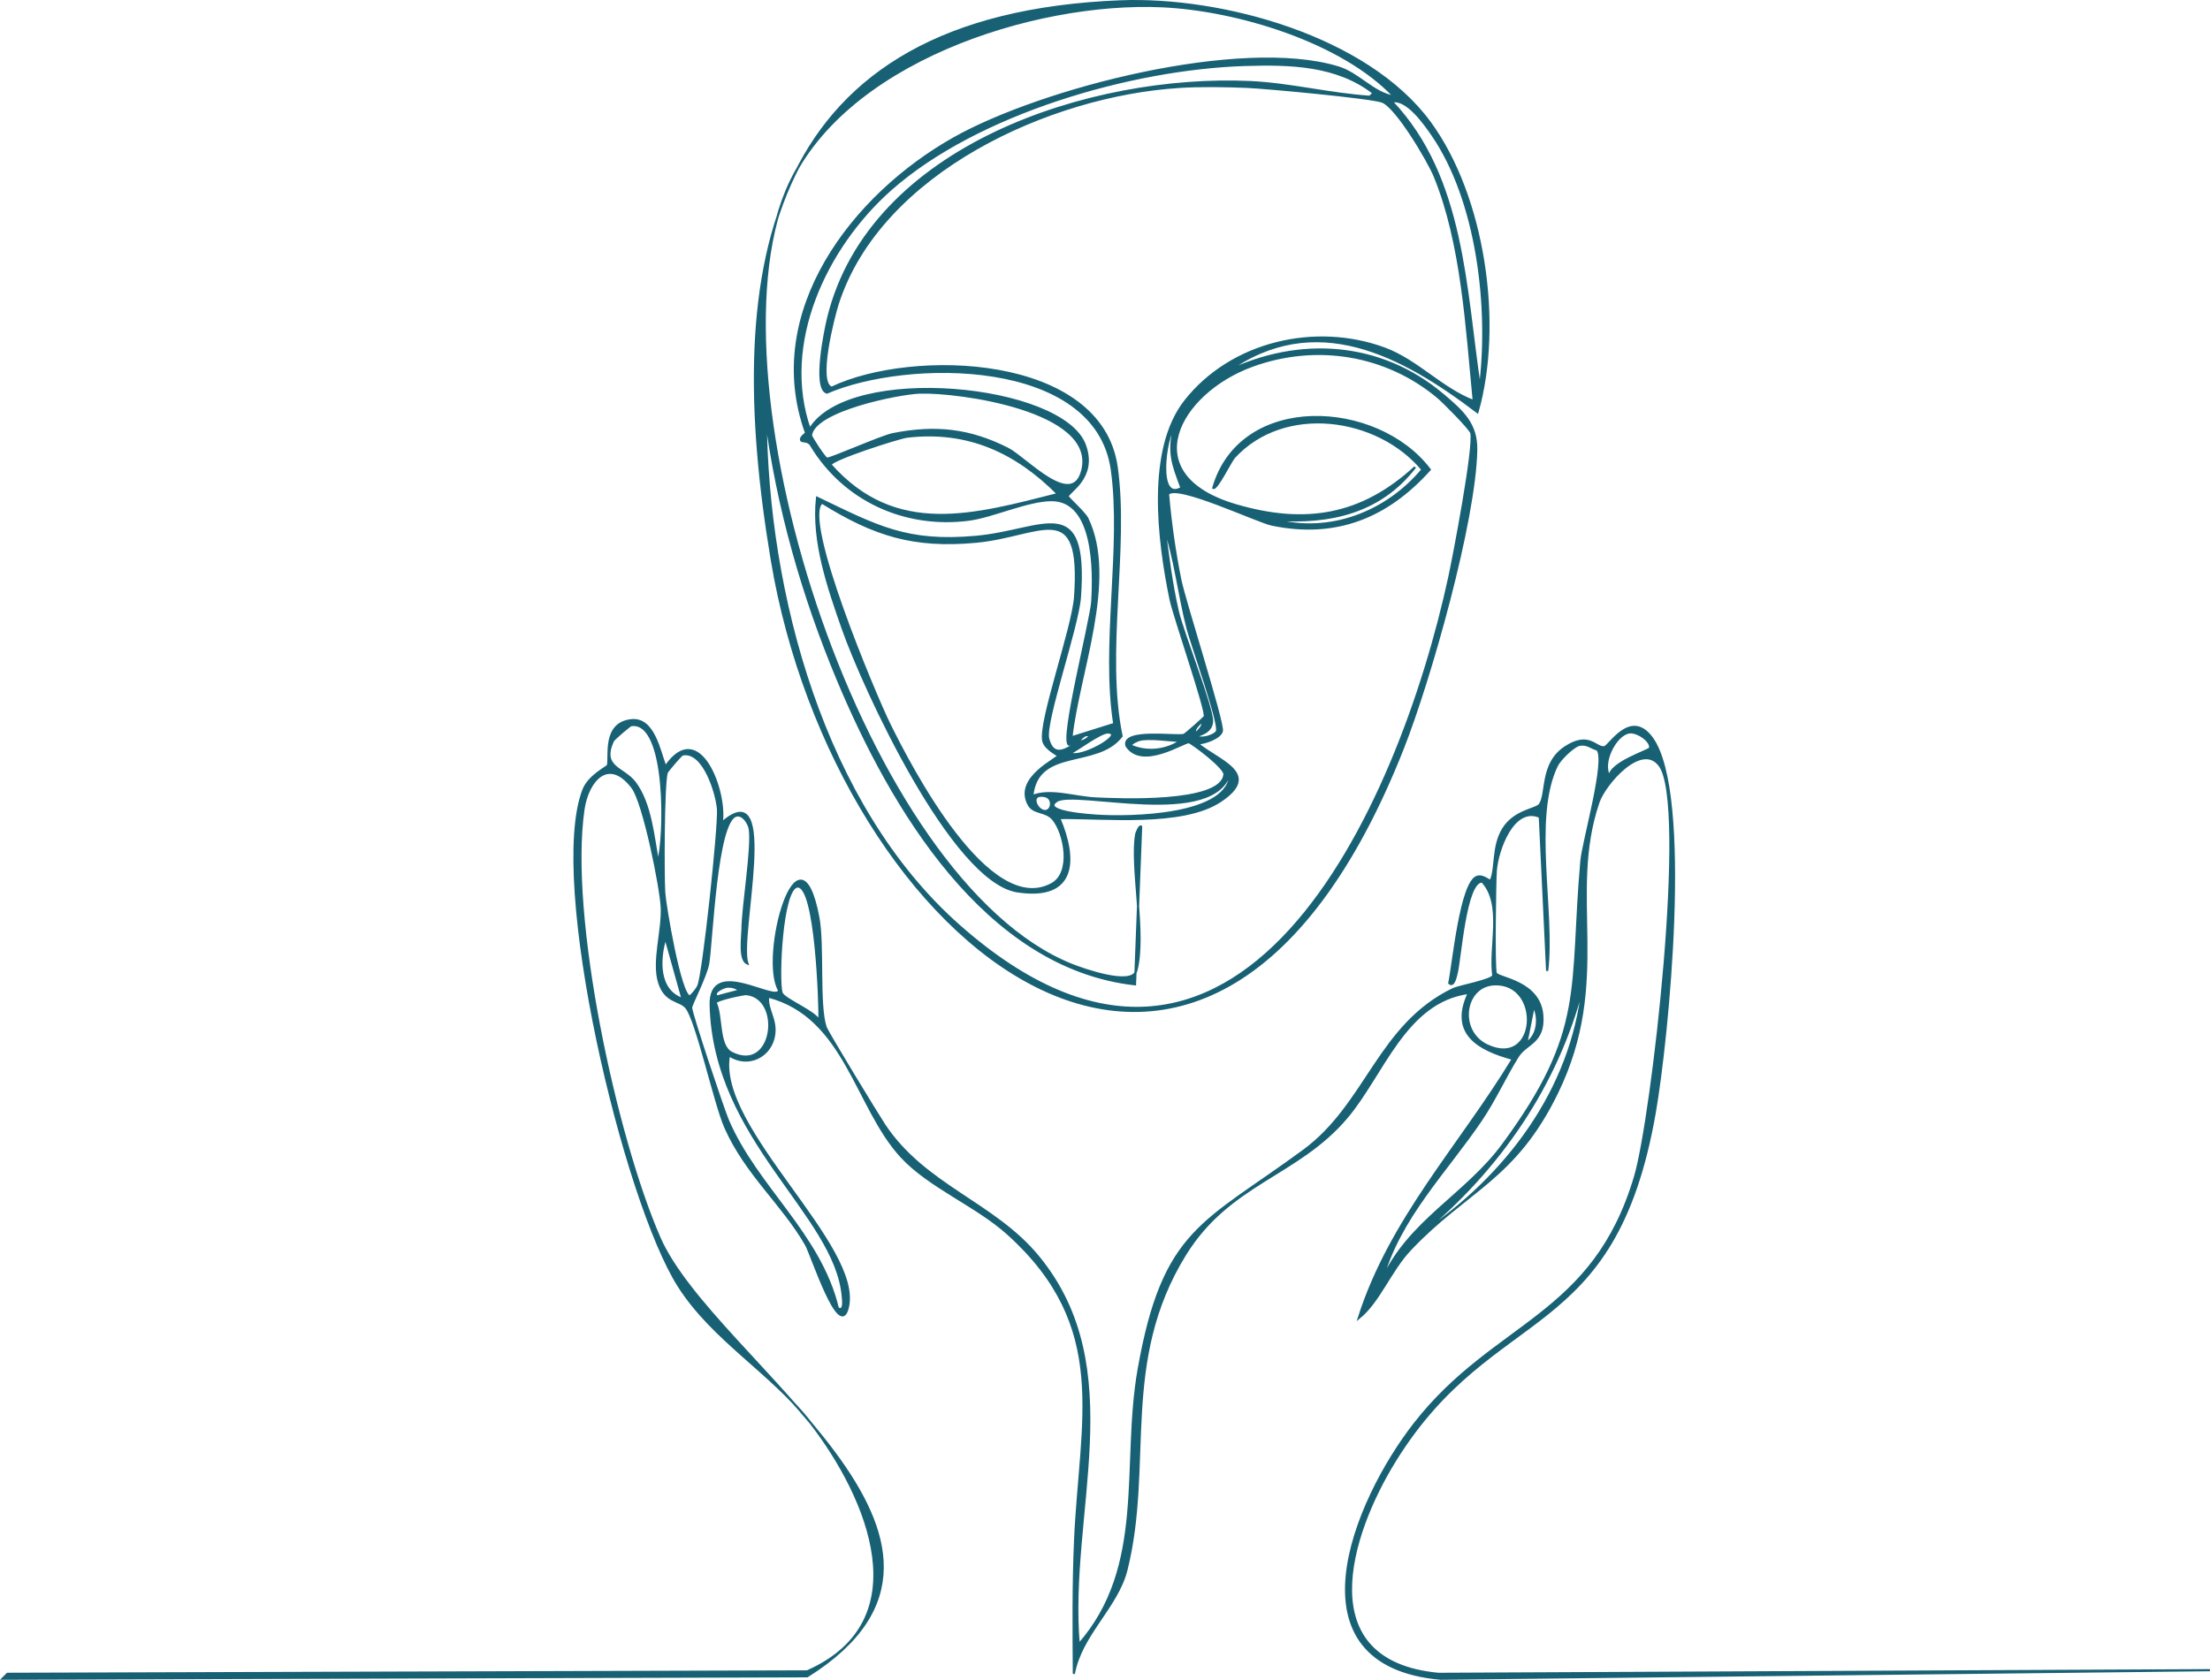
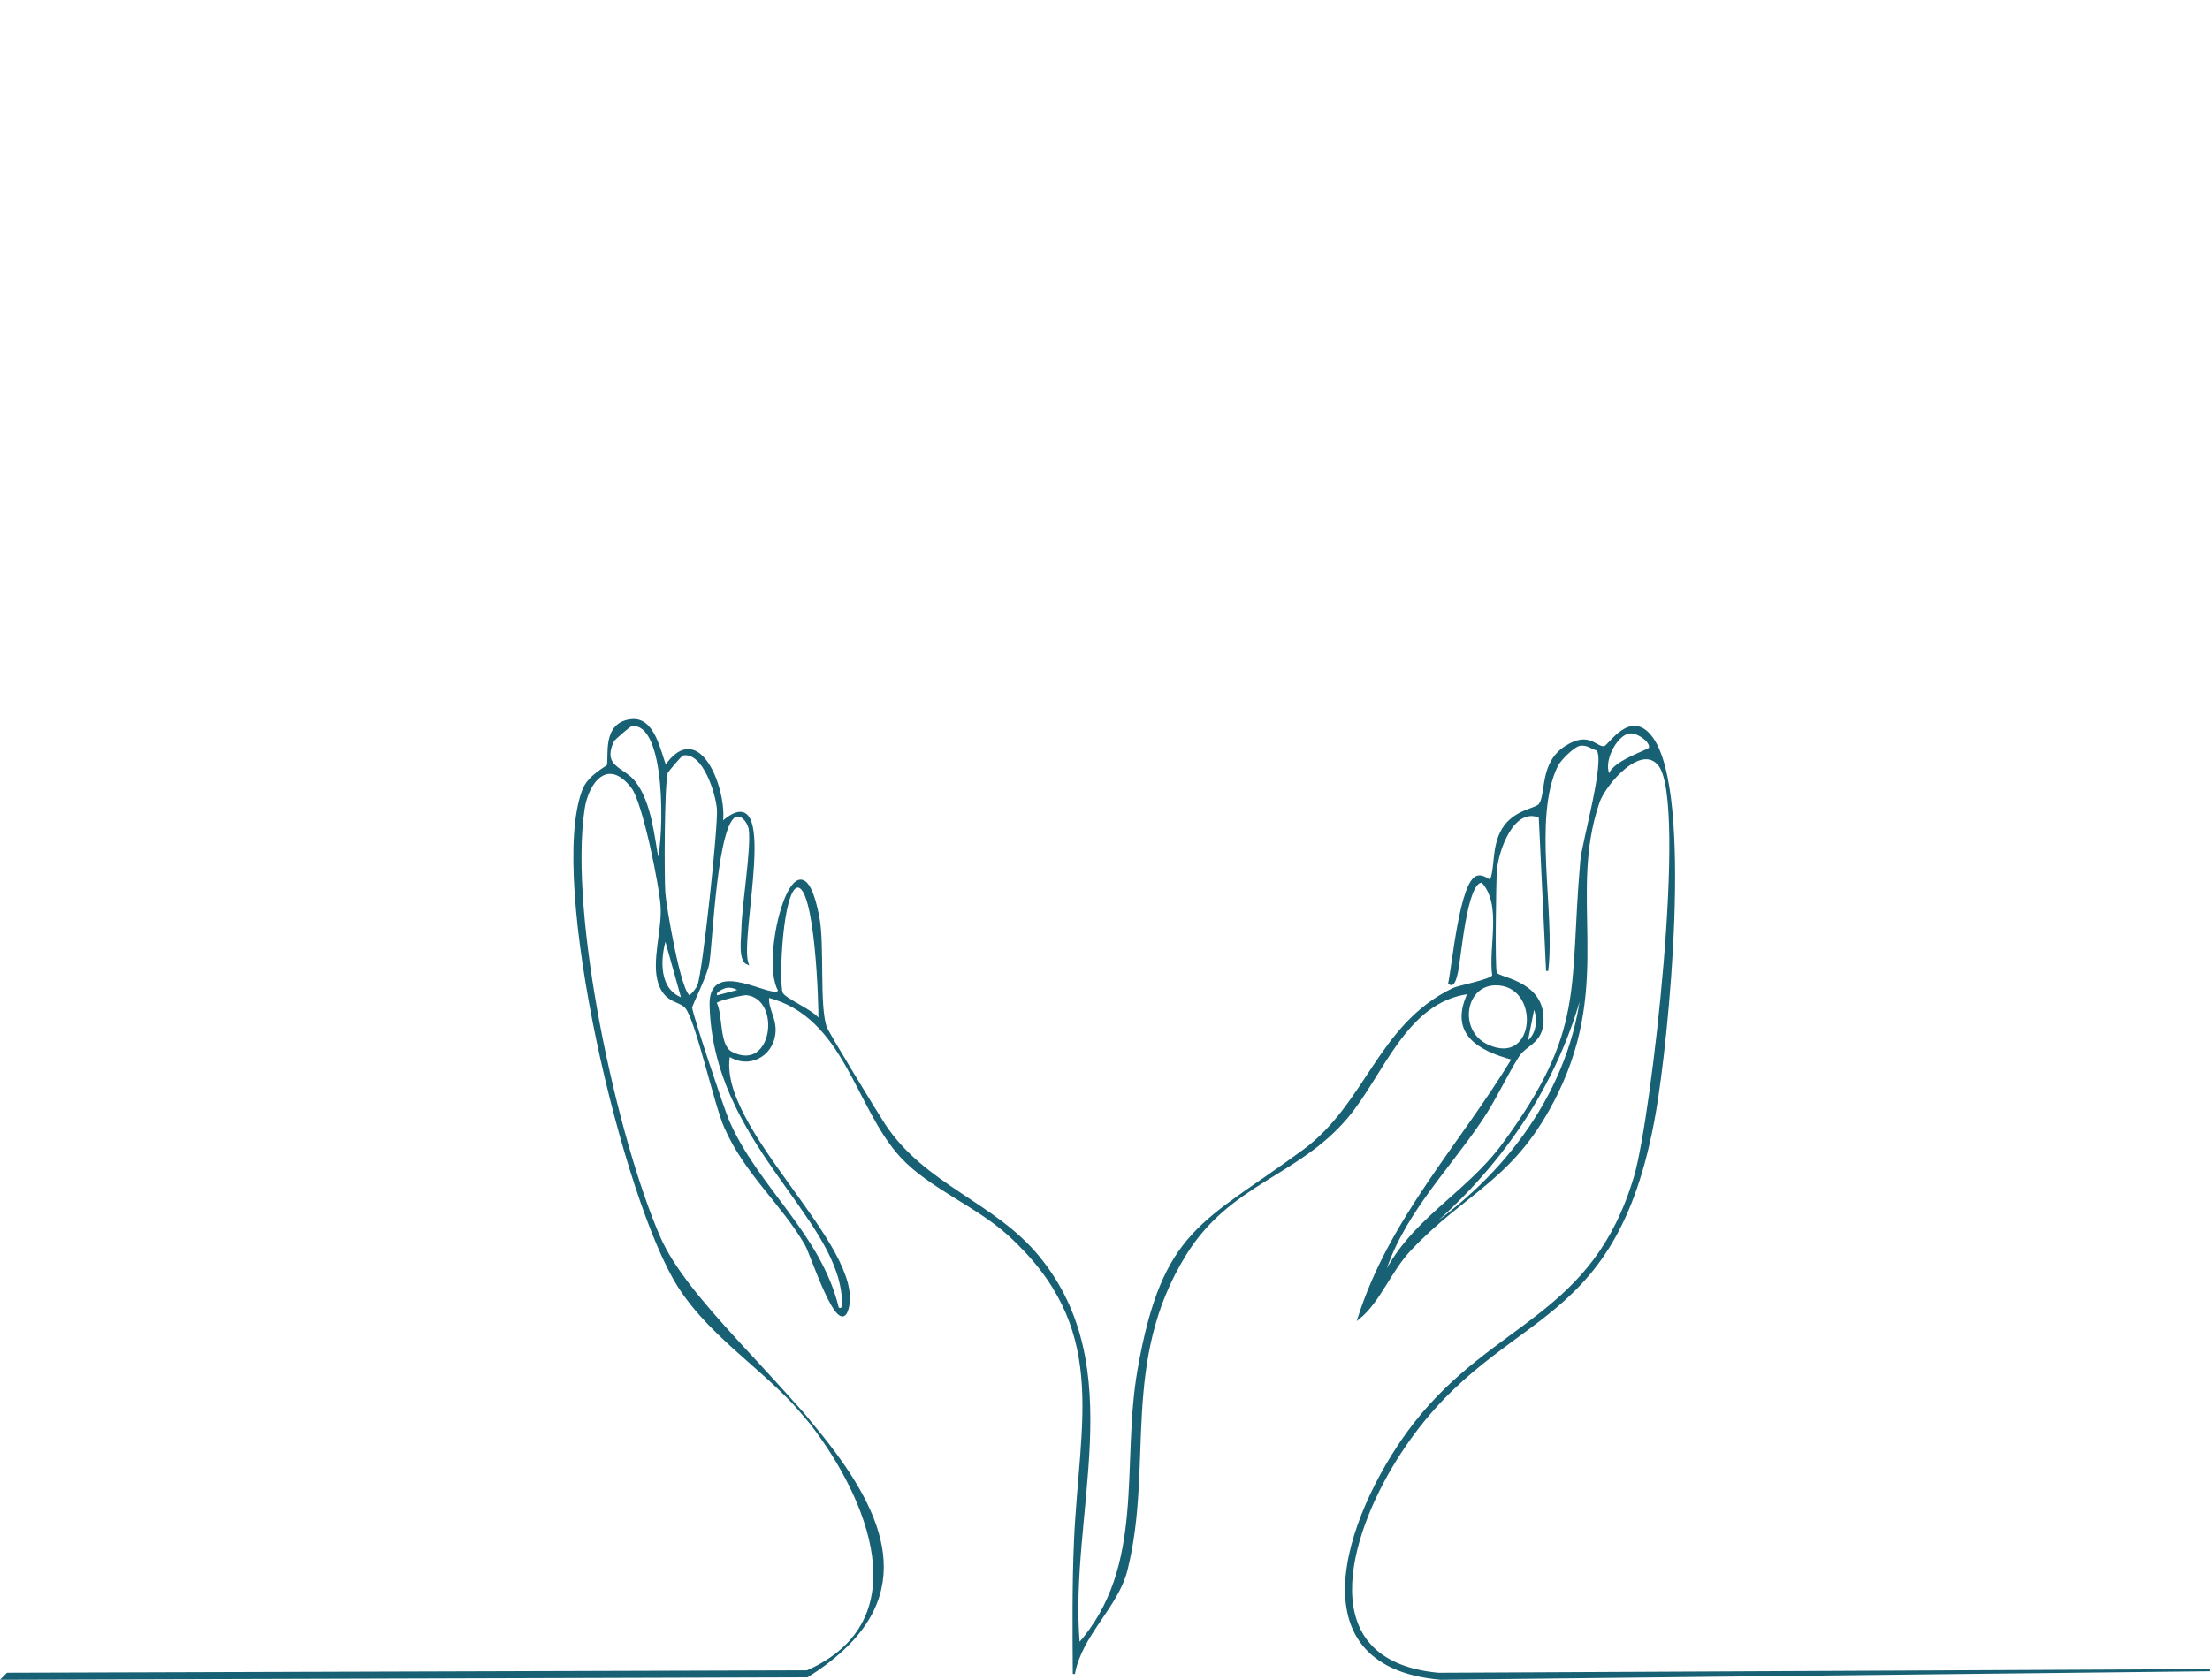
<svg xmlns="http://www.w3.org/2000/svg" id="a" viewBox="0 0 1025.22 779.49">
  <defs>
    <style>.b{fill:#186174;stroke:#186174;stroke-miterlimit:10;}</style>
  </defs>
-   <path class="b" d="M519.73.63c47.19-1.87,114.47,16.55,143.53,56.16,25.3,34.49,33.71,93.67,22.13,134.45-34.8-26.39-75.13-48.41-116.3-18.72,33.71-16.32,71.47-13.75,100.41,10.78,9.11,7.72,15.55,13.51,15.32,25.53-.62,32.92-21.49,106.64-34.04,138.42-92.31,233.9-263.17,89.76-292.73-87.37C334.98,121.7,355.53,7.15,519.73.63ZM499.88,344.42c2.21-.4,4.19-1.03,5.67-2.84-2.46-1.85-4.87,2.33-5.67,2.84-1.5.27-2.54.75-3.97,1.13-4.07-1.88,10.23-57.68,10.78-66.38.9-14.43,1.06-46.97-18.72-47.09-11.15-.07-27.49,7.66-38.58,9.08-29.82,3.8-57.89-9.19-73.18-34.61-1.43-2.38-4.12-1.31-4.54-2.27-.64-1.45,2.38-3.1,2.27-3.4-20.18-56.02,21.68-110.32,68.64-136.72,40.89-22.99,133.06-46.6,178.14-32.9,9.72,2.95,16.24,12.03,26.1,13.62-24.09-25.71-73.07-40.42-107.79-41.98-59.66-2.68-149.26,26.03-174.17,85.66-37.89,90.73,36.19,320.55,132.18,359.11,5.41,2.17,28.05,10.22,30.07,2.84,4.53-16.57-2.74-48.89,0-63.54.04-.2,1.44-4.13,2.27-3.4l-2.84,73.18c-69.64-7.84-113.24-82.4-137.86-141.26-16.25-38.86-28.01-80.12-33.47-121.97.5,81.56,26.6,180.25,89.64,236,129.56,114.58,204.42-55.13,227.49-161.68,2.19-10.09,11.76-60.31,10.21-66.94-.45-1.91-12.91-14.42-15.32-16.45-24.09-20.28-56.64-25.5-86.23-14.75-34.43,12.51-55.2,50.66-7.94,64.67,32.35,9.59,58.67,5.2,83.4-17.59-16.41,21.18-39.59,26.15-65.24,24.39,25.65,7,52.05-3.39,68.64-23.26-20.71-24.9-64.19-31.02-87.37-5.67-1.55,1.7-8.01,15-9.64,14.18,12.74-44.19,76.14-40.66,100.41-8.51-19.85,22.11-43.58,31.64-73.18,25.53-6.93-1.43-44.52-19.37-48.22-14.18,1.15,13.25,3.06,26.7,5.67,39.71,2.04,10.15,20.28,66.83,19.29,70.35-.9,3.18-8.14,5.62-11.35,5.67,9.78,8.29,29.84,13.89,10.78,26.66-17.66,11.84-54.33,7.62-74.89,7.94,8.4,19.64,7.49,38.06-19.29,34.04-30.2-4.53-71.49-94.46-81.13-121.97-6.63-18.92-14.13-40.48-11.91-60.7,27.91,13.43,41.6,21.06,73.75,18.15,31.51-2.85,51.65-21.38,48.22,27.8-.97,13.91-16.62,58.17-14.75,65.81,2.43,9.89,9.26,4.43,13.62,1.7ZM577.6,30.13c-52.95,1.68-124.49,22.35-164.52,57.87-29.99,26.61-51.31,71.45-37.44,111.19,18.22-30.3,117.37-20.78,127.65,7.38,5.6,15.35-8.13,21.77-7.94,23.83.06.68,7.78,7.54,9.08,10.21,13.67,28.27-4.23,71.97-7.38,101.55l19.86-6.24c-5.74-36.71,3.89-82.38-1.13-118-7.39-52.43-95.02-51.88-132.18-35.74-6.41-1.87-.83-28.89.57-34.61,19.57-80.08,122.33-112.85,195.72-109.49,18.43.84,37.13,5.63,55.6,6.81l1.7-1.7c-16.95-13.21-38.68-13.71-59.57-13.05ZM546.97,40.34c-59.98,3.76-138.44,39.34-158.28,100.41-1.98,6.1-10,37.21-2.84,39.14,37.36-17.82,124.87-15.21,132.18,36.88,5.34,38.06-5.78,86.26,2.27,124.81-11.33,14.95-39.14,4.8-41.41,27.8,8.52-3.39,19.48.66,29.5,1.13,10.16.48,57.63,2.66,59.57-10.78,1.46-2.8-15.29-15.18-16.45-15.32-2.22-.27-21.76,12.79-28.93,1.7-2.41-8.04,23.48-4.06,26.66-5.11.61-.2,9.42-7.91,9.64-8.51.98-2.66-14.27-46.59-15.88-54.46-5.6-27.24-10.92-69.31,6.81-91.9,21.36-27.23,60.38-36.23,92.47-24.39,15.08,5.56,26.47,18.72,41.41,24.39-3.28-33.47-5.32-73.13-18.15-104.39-2.91-7.09-17.8-32.31-24.39-34.61-5.73-1.99-53.69-6.43-62.4-6.81-9.78-.42-22.07-.61-31.77,0ZM645.68,47.15c33.55,35.39,33.92,87.13,40.85,132.75,4.73-36.46-.87-86.58-22.13-117.43-3.67-5.32-11.95-17.03-18.72-15.32ZM426.7,182.17c-9.64.32-49.17,8.17-50.49,19.86-.07.65,6.32,10.57,7.38,10.78,1.6.32,25.14-10.26,30.63-11.35,19.64-3.89,35.54-2.21,53.33,6.81,8.39,4.25,30.22,28.72,34.61,9.64,6.35-27.6-57.49-36.33-75.45-35.74ZM544.7,198.05c-3.98,4.41-8.29,35.24,3.4,28.37-4.14-11.08-6.28-16.26-3.4-28.37ZM421.02,202.59c-4.15.48-35.52,10.65-35.74,13.05,30.23,34.2,66.89,23.4,105.52,13.62-19.41-19.55-41.73-29.88-69.78-26.66ZM381.31,233.23c-9.82,7.6,24.93,89.98,31.2,102.68,10.01,20.29,46.16,90.37,75.45,74.32,9.58-5.25,5.93-23.61.57-30.07-3.35-4.03-9.03-2.51-11.35-6.81-6.75-12.52,13.77-21.26,13.62-22.69-.05-.48-5.89-2.97-6.81-6.81-2.07-8.62,13.72-52.22,14.75-66.94,3.3-47.11-15.79-28.33-45.95-25.53-28.95,2.68-47.23-3.07-71.48-18.15ZM540.16,244.57c1.64,13,3.27,26.37,6.24,39.14,2.36,10.13,16.14,44.71,15.88,51.06-.23,5.6-7.06,6.32-6.81,6.81.92,1.79,8.17-.07,9.08-2.27,1.43-3.48-11.76-40.52-13.62-47.65-4.04-15.55-5.66-31.83-10.78-47.09ZM557.18,335.34c-.26-.09-4.35,3.84-2.27,4.54.26.09,4.35-3.84,2.27-4.54ZM514.06,339.88c-3.26-.25-13.98,7.87-17.59,9.64,4.53,2.98,25.8-9.02,17.59-9.64ZM528.81,343.29c-.62.14-4.64,1.58-3.97,2.84,7.31,3.1,16,2.22,22.69-2.27-4.97-.25-14.23-1.61-18.72-.57ZM570.79,358.04c-6.72,26.81-72.15,8.04-80.56,13.62-7.81,5.17,16.04,6.66,18.15,6.81,15.16,1.06,63.26.56,62.4-20.42ZM484.56,369.38c-7.89-1.48-3.08,8.33,1.13,6.81,2.48-.9,2.91-6.05-1.13-6.81Z" />
  <path class="b" d="M292.81,334.21c10.45-1.18,13.03,14.09,15.88,21.56,15.85-23.17,28.48,12.15,26.1,26.1,27.23-24.12,7.56,52.56,11.91,65.24-3.86-1.64-2.33-11.93-2.27-15.88.17-11.3,4.68-37.63,3.4-46.52-.32-2.21-2.9-7-6.24-6.24-9.36,2.14-11.41,58.93-13.05,68.64-.96,5.68-7.94,19.13-7.94,20.42-.01,2.74,14.82,47.02,17.02,52.19,13.34,31.28,42.82,52.9,51.06,87.37,3.35,1.99,2.37-4.52,2.27-5.67-3.39-38.11-59.7-72.36-61.27-135.02-.57-22.78,30.44-.74,31.77-6.81-9.12-15.28,9.09-81.55,18.15-34.04,2.49,13.06-.04,40.82,3.4,51.06.85,2.52,24.15,40.74,27.23,45.39,18.86,28.43,50.89,36.15,71.48,61.27,42.62,52,13.44,118.92,18.72,179.84,31.91-36.32,19.97-83.2,27.8-127.65,11.49-65.25,30.31-67.5,76.59-101.55,29.33-21.58,34.64-58.14,69.21-74.89,2.86-1.38,17.65-3.98,18.72-6.24-1.93-13.64,4.72-32.94-5.11-43.68-7.87-.64-10.25,36.28-11.91,42.55-.29,1.11-1.31,6.57-3.4,4.54,1.78-8.18,5.34-47.29,13.05-49.36,3.05-.82,5.84,2.61,6.24,1.7,2.51-5.75.7-15.73,5.67-23.83,5.3-8.63,15.39-9.04,17.02-11.35,3.54-5,.25-19.09,11.91-26.66,11.23-7.29,14.16.88,18.15,0,2.31-.51,12.24-17.95,22.13-3.97,18.41,26.03,7.1,139.36,1.13,173.6-18.81,107.96-74.46,87.55-120.27,161.12-21.87,35.12-39.78,93.64,19.86,99.28l357.97-1.7-356.84,3.97c-71.79-6.38-40.4-82.2-11.91-118.57,37.07-47.32,82.78-48.99,102.12-114.6,8-27.15,24.69-172.75,11.35-190.62-8.44-11.3-25.48,8.61-28.37,17.02-14.84,43.29,6.25,82.66-19.29,135.02-19.52,40.04-41.85,44.85-68.08,72.62-9.29,9.83-14.38,24.15-23.83,31.77,14.59-45.93,47.03-80,71.48-120.27-16.39-4.43-29.25-12.03-20.42-30.63-29.63,3.92-39.73,37.81-56.73,57.87-22.83,26.95-54.28,30.2-74.89,63.54-30.69,49.64-14.97,97.3-27.23,146.37-4.28,17.13-21.13,30.04-24.39,48.22-.13-20.49-.34-41.36.57-61.84,2.5-56.48,16.79-99.14-31.2-142.4-14.53-13.1-36.48-21.77-49.36-35.74-21.28-23.09-25.84-64.96-61.84-74.32-.65,6.11,3.82,10.28,2.84,17.59-1.35,10.04-12.07,15.65-20.99,9.64-6.29,33.95,62.56,88.83,55.03,117.43-3.9,14.83-16.73-25.03-19.29-29.5-10.83-18.91-27.85-32.76-37.44-54.46-4.9-11.09-13.25-49.73-18.15-55.6-2.98-3.56-9.52-2.33-12.48-11.35-3.21-9.78,1.66-24.24,1.13-35.17-.45-9.42-8.37-48.73-13.62-55.6-11.1-14.54-20.74-3.21-22.69,10.21-7.24,49.67,14.87,151.85,35.17,198.56,25.16,57.91,168.66,140.88,68.64,203.67l-373.29,1.13,2.27-2.27,371.02-1.13c52.68-23.32,28.28-80.78,1.7-115.16-18.07-23.38-45.21-38.39-61.27-63.54-25.3-39.63-60.6-187.99-44.25-230.33,2.58-6.69,11.15-10.57,11.35-11.35,1.04-4.14-2.41-19.5,10.78-20.99ZM292.81,336.48c-.56.08-8.06,6.38-8.51,7.38-5.63,12.45,5.03,12.4,10.21,19.29,7.41,9.84,8.5,25.06,10.78,36.88,3.23-10.56,4.61-66.01-12.48-63.54ZM755.74,339.88c-6.34,1-13.1,14.32-9.08,20.42.1-6.31,18.32-11.95,18.72-13.05,1.13-3.05-5.74-7.99-9.64-7.38ZM733.04,345.56c-2.95.33-9.43,6.91-10.78,9.64-11.89,24.18-1.19,68.43-4.54,95.31l-3.4-71.48c-12.41-5.33-19.71,15.59-20.42,24.96-.36,4.72-.96,45.47,0,47.65,1.05,2.37,20.2,3.68,21.56,19.29,1.13,12.95-7.44,13.06-11.35,19.29-5.86,9.36-10.53,19.88-17.02,29.5-16.13,23.92-38.09,45.41-45.95,74.32,12.49-27.57,38.8-39.37,56.16-62.97,39.01-53.01,31.02-71.86,36.31-131.62.79-8.89,11.8-46.98,7.38-51.63-2.97-.83-4.44-2.67-7.94-2.27ZM316.64,350.09c-.68.13-7.2,7.81-7.38,8.51-1.56,6.15-1.64,47.19-1.13,55.6.33,5.56,7.38,47.88,11.91,48.22,1.47-1.35,3.22-3.29,3.97-5.11,2.4-5.83,9.62-73.61,9.08-81.69-.48-7.09-6.52-27.49-16.45-25.53ZM369.96,411.36c-7.38.57-9.22,43.77-7.38,49.36,1.01,3.06,15.47,8.59,17.59,13.05.15-7.51-1.52-63.07-10.21-62.4ZM308.69,435.19c-3.05,9.85-3.62,24.46,7.94,28.37l-7.94-28.37ZM693.33,456.75c-14.3.52-17.32,21.85-3.4,28.37,23.42,10.96,25.63-29.17,3.4-28.37ZM337.06,457.88c-.48.04-6.76,2.1-4.54,4.54l10.78-2.84c-2.1-1.3-3.68-1.93-6.24-1.7ZM734.18,457.88c-11.83,45.86-38.76,84.71-74.89,114.6,39.23-26.13,69.97-66.58,74.89-114.6ZM346.14,461.29c-1.05-.1-13.68,2.48-14.18,3.97,3.06,6.13,1.04,20.01,7.38,23.26,19.7,10.11,23.96-25.66,6.81-27.23ZM711.49,466.96l-3.4,17.02c5.45-3.57,6.08-11.77,3.4-17.02Z" />
</svg>